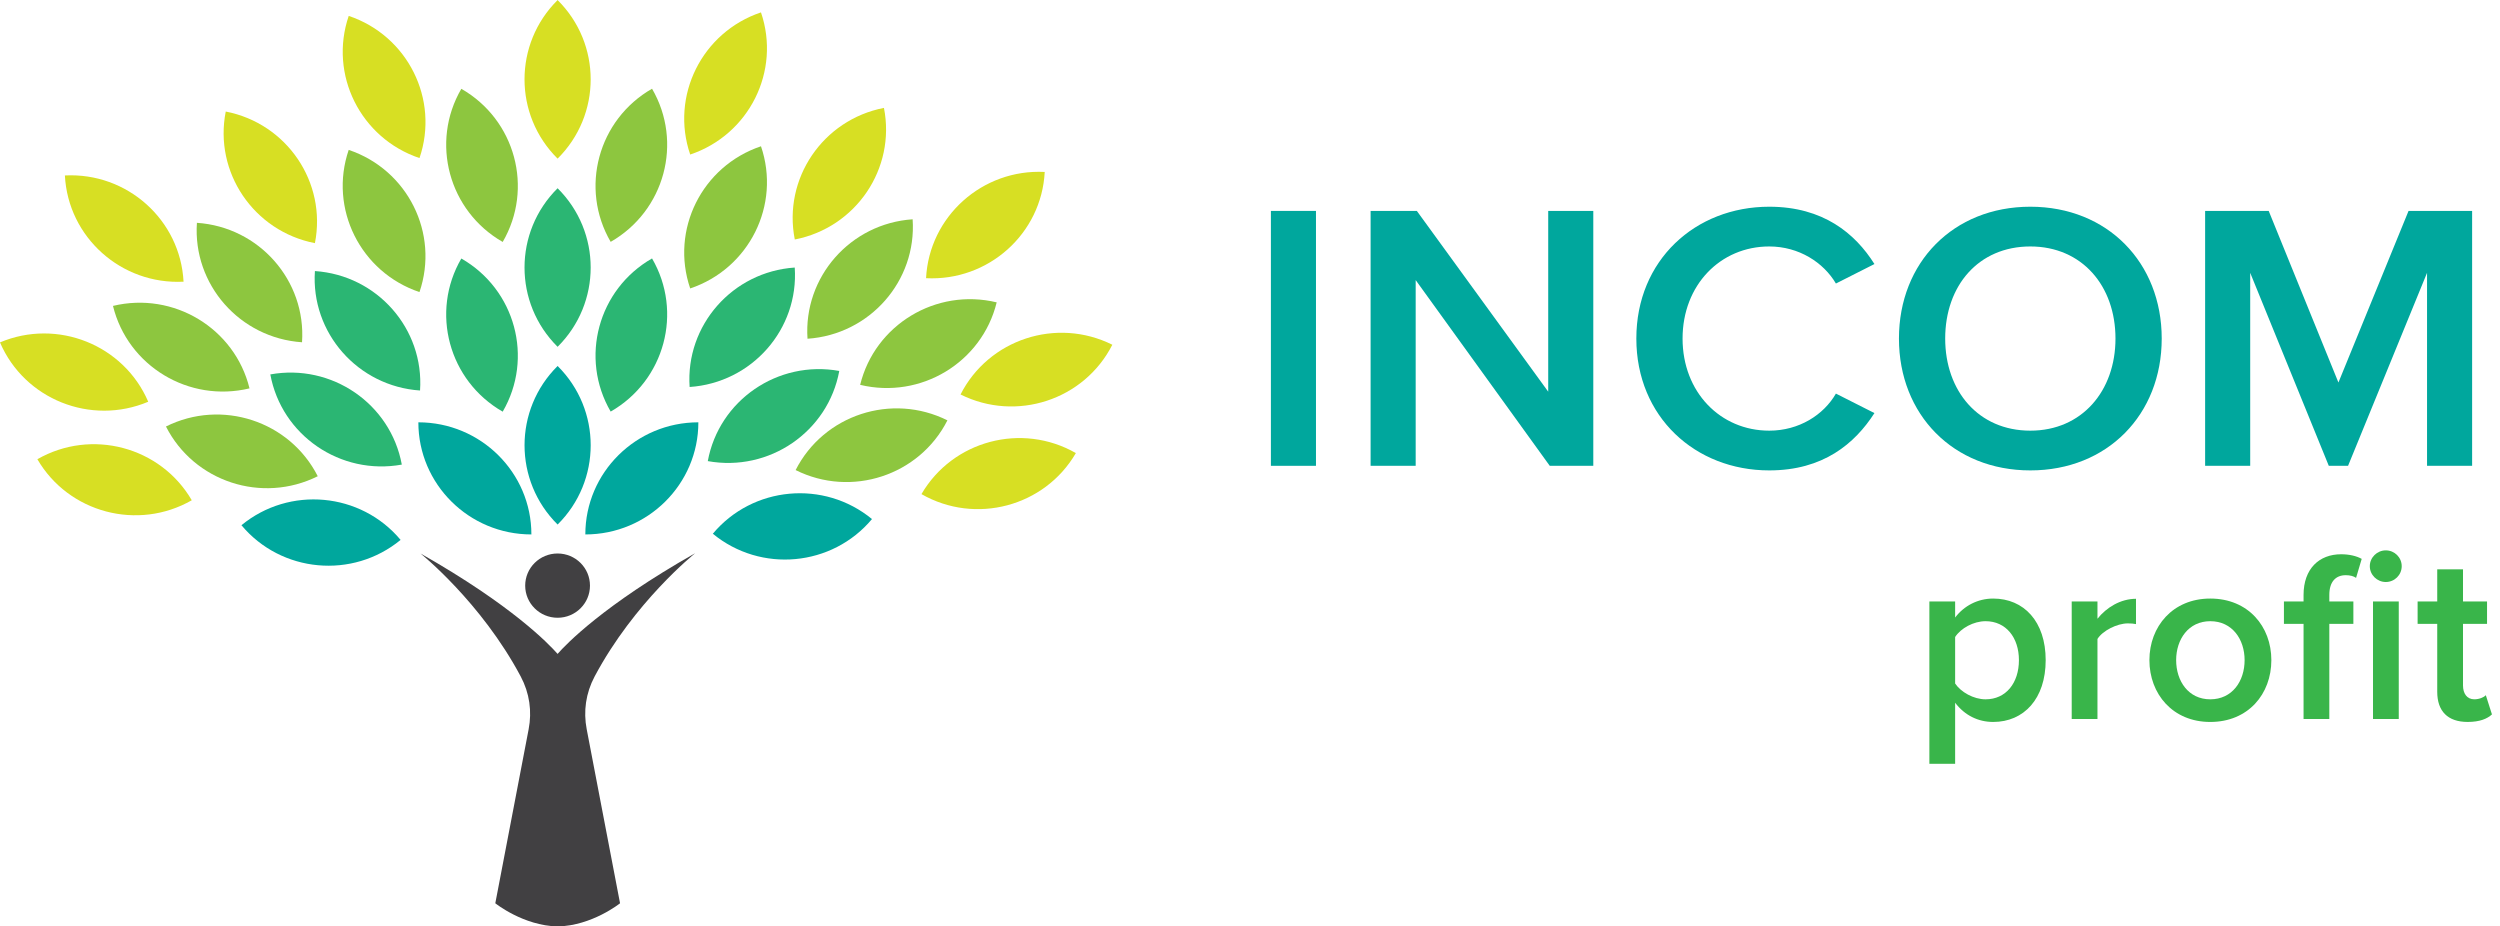
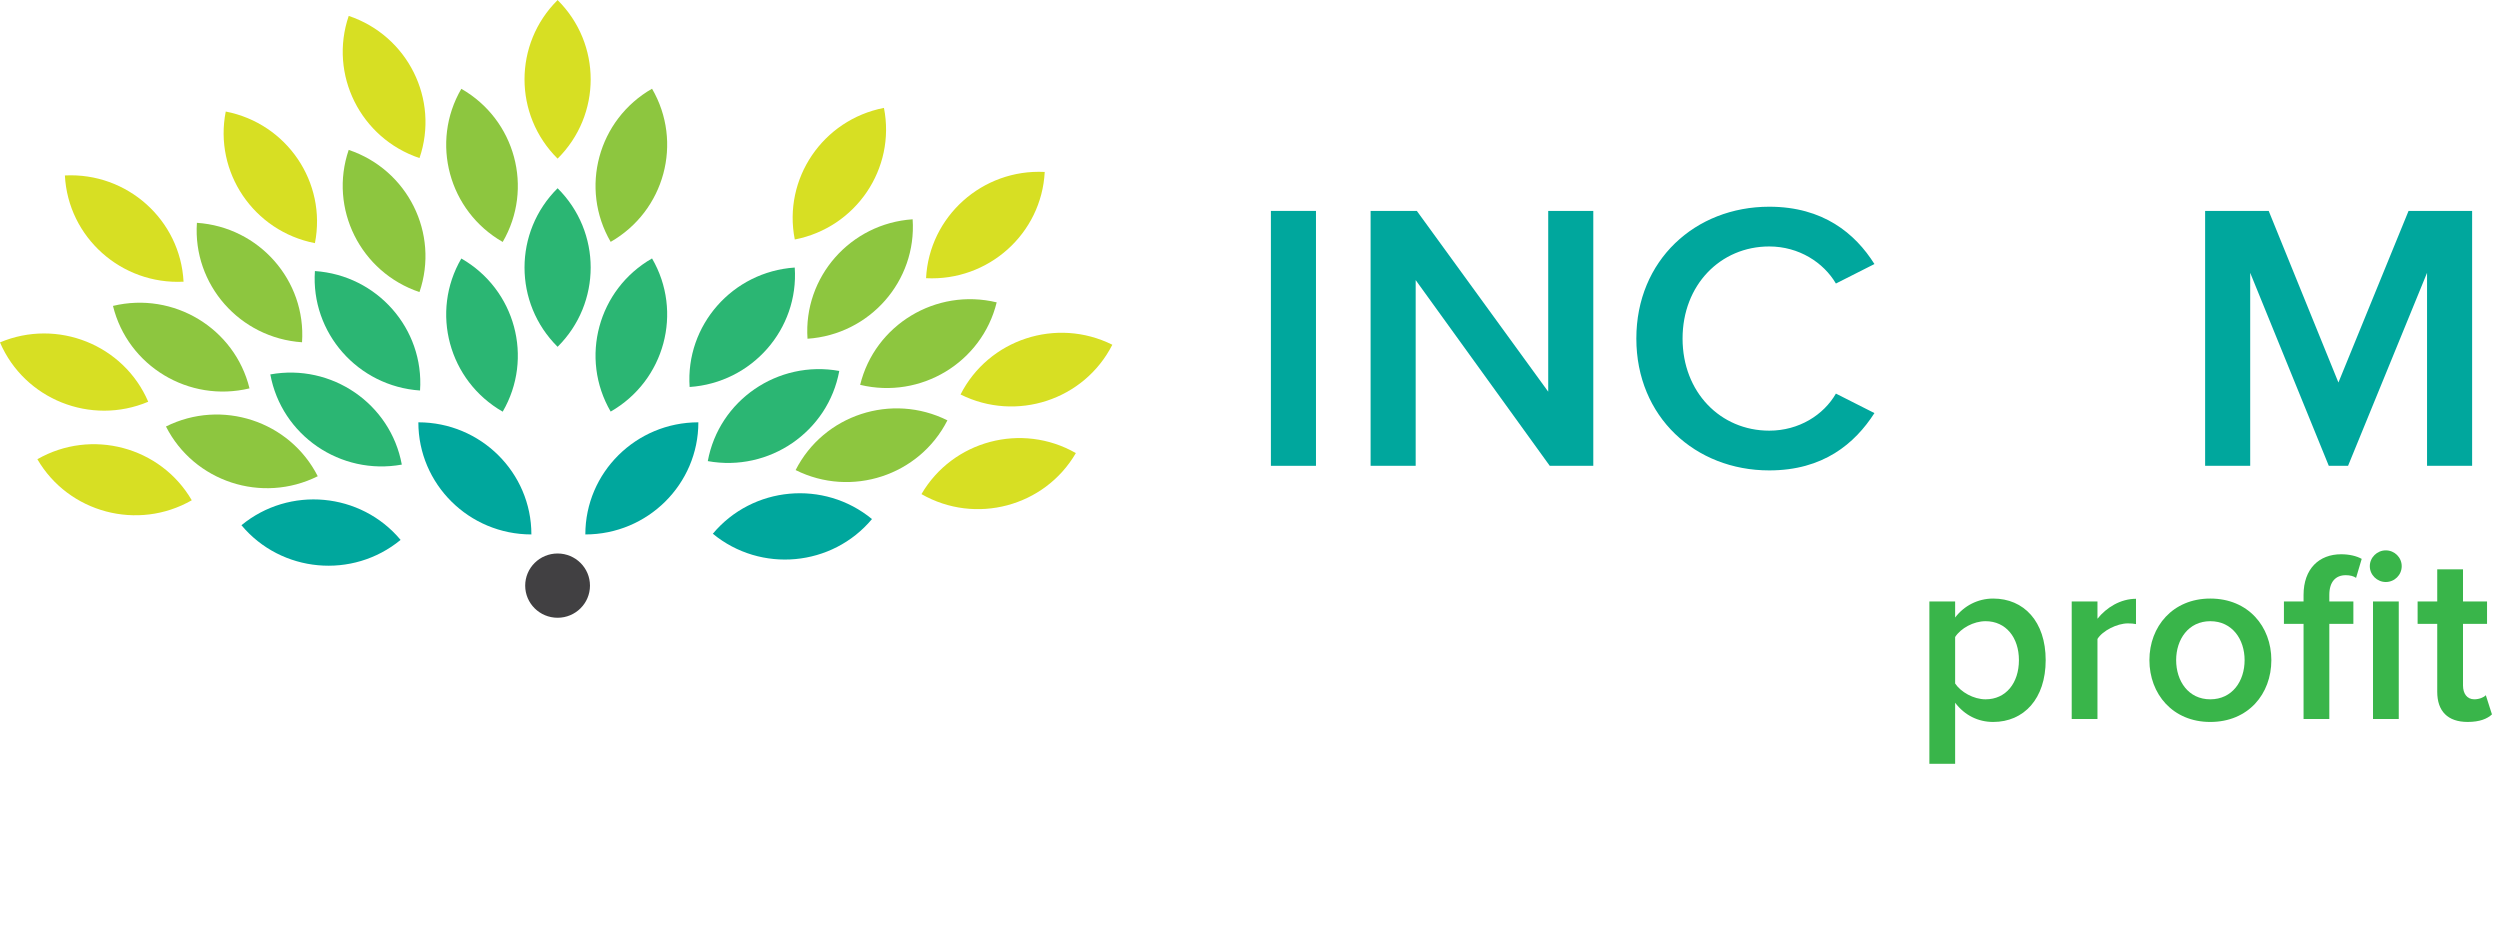
<svg xmlns="http://www.w3.org/2000/svg" width="224" height="83" viewBox="0 0 224 83" fill="none">
  <g clip-path="url(#clip0_331_134)">
    <path d="M217.463 41.737V24.445L210.386 41.737H208.66L201.618 24.445V41.737H197.579V18.898H203.275L209.523 34.273L215.806 18.898H221.502V41.737H217.463Z" fill="#00A79D" />
-     <path d="M170.146 30.335C170.146 23.521 175.014 18.522 181.918 18.522C188.822 18.522 193.69 23.521 193.69 30.335C193.69 37.149 188.822 42.148 181.918 42.148C175.014 42.148 170.146 37.149 170.146 30.335ZM189.547 30.335C189.547 25.61 186.544 22.083 181.918 22.083C177.258 22.083 174.289 25.61 174.289 30.335C174.289 35.026 177.258 38.587 181.918 38.587C186.544 38.587 189.547 35.026 189.547 30.335Z" fill="#00A79D" />
    <path d="M158.525 42.148C151.897 42.148 146.616 37.355 146.616 30.335C146.616 23.316 151.897 18.522 158.525 18.522C163.358 18.522 166.224 20.919 167.95 23.658L164.498 25.404C163.393 23.521 161.184 22.083 158.525 22.083C154.141 22.083 150.758 25.541 150.758 30.335C150.758 35.129 154.141 38.587 158.525 38.587C161.184 38.587 163.393 37.184 164.498 35.266L167.95 37.012C166.189 39.752 163.358 42.148 158.525 42.148Z" fill="#00A79D" />
    <path d="M138.858 41.737L126.845 25.096V41.737H122.806V18.898H126.948L138.72 35.095V18.898H142.759V41.737H138.858Z" fill="#00A79D" />
    <path d="M113.872 41.737V18.898H117.911V41.737H113.872Z" fill="#00A79D" />
    <path d="M221.103 64.686C219.322 64.686 218.376 63.727 218.376 61.982V55.898H216.618V53.892H218.376V51.014H220.685V53.892H222.839V55.898H220.685V61.415C220.685 62.135 221.037 62.658 221.696 62.658C222.136 62.658 222.554 62.484 222.729 62.288L223.279 64.01C222.861 64.403 222.18 64.686 221.103 64.686Z" fill="#39B54A" />
    <path d="M213.764 52.148C212.994 52.148 212.335 51.516 212.335 50.73C212.335 49.945 212.994 49.313 213.764 49.313C214.555 49.313 215.193 49.945 215.193 50.73C215.193 51.516 214.555 52.148 213.764 52.148ZM206.399 64.425V55.899H204.64V53.892H206.399V53.304C206.399 50.949 207.806 49.662 209.763 49.662C210.488 49.662 211.148 49.815 211.609 50.076L211.104 51.777C210.884 51.624 210.576 51.537 210.18 51.537C209.279 51.537 208.707 52.126 208.707 53.304V53.892H210.862V55.899H208.707V64.425H206.399ZM212.621 64.425V53.892H214.929V64.425H212.621Z" fill="#39B54A" />
    <path d="M198.039 64.687C194.675 64.687 192.587 62.179 192.587 59.148C192.587 56.139 194.675 53.631 198.039 53.631C201.447 53.631 203.513 56.139 203.513 59.148C203.513 62.179 201.447 64.687 198.039 64.687ZM198.039 62.659C200.018 62.659 201.117 61.023 201.117 59.148C201.117 57.294 200.018 55.659 198.039 55.659C196.082 55.659 194.983 57.294 194.983 59.148C194.983 61.023 196.082 62.659 198.039 62.659Z" fill="#39B54A" />
    <path d="M185.625 64.425V53.892H187.933V55.441C188.725 54.437 190 53.652 191.385 53.652V55.92C191.187 55.877 190.945 55.855 190.659 55.855C189.692 55.855 188.395 56.509 187.933 57.25V64.425H185.625Z" fill="#39B54A" />
    <path d="M175.18 68.438H172.872V53.892H175.18V55.332C175.972 54.285 177.203 53.631 178.588 53.631C181.336 53.631 183.293 55.681 183.293 59.148C183.293 62.615 181.336 64.687 178.588 64.687C177.247 64.687 176.038 64.098 175.18 62.964V68.438ZM180.896 59.148C180.896 57.12 179.731 55.659 177.907 55.659C176.829 55.659 175.686 56.291 175.18 57.076V61.241C175.686 62.005 176.829 62.659 177.907 62.659C179.731 62.659 180.896 61.198 180.896 59.148Z" fill="#39B54A" />
-     <path d="M49.962 32.792C53.914 36.712 53.914 43.079 49.962 46.999C46.011 43.079 46.011 36.712 49.962 32.792Z" fill="#00A79D" />
    <path d="M49.961 16.867C53.913 20.787 53.913 27.154 49.961 31.074C46.009 27.154 46.009 20.787 49.961 16.867Z" fill="#2BB673" />
    <path d="M41.335 23.163C46.175 25.934 47.837 32.084 45.042 36.885C40.202 34.114 38.541 27.963 41.335 23.163Z" fill="#2BB673" />
    <path d="M41.335 7.957C46.175 10.728 47.837 16.878 45.042 21.679C40.202 18.907 38.541 12.757 41.335 7.957Z" fill="#8DC63F" />
    <path d="M49.961 0.006C53.913 3.926 53.913 10.293 49.961 14.213C46.009 10.293 46.009 3.926 49.961 0.006Z" fill="#D7DF23" />
    <path d="M62.573 37.84C62.573 43.383 58.034 47.886 52.446 47.886C52.446 42.342 56.984 37.84 62.573 37.84Z" fill="#00A79D" />
    <path d="M37.485 37.84C43.074 37.84 47.613 42.342 47.613 47.886C42.024 47.886 37.485 43.383 37.485 37.84Z" fill="#00A79D" />
    <path d="M54.716 36.878C51.922 32.078 53.583 25.927 58.423 23.156C61.217 27.956 59.556 34.107 54.716 36.878Z" fill="#2BB673" />
    <path d="M54.716 21.671C51.922 16.87 53.583 10.72 58.423 7.949C61.217 12.749 59.556 18.899 54.716 21.671Z" fill="#8DC63F" />
-     <path d="M61.842 13.847C60.048 8.597 62.89 2.888 68.183 1.109C69.977 6.359 67.135 12.068 61.842 13.847Z" fill="#D7DF23" />
-     <path d="M61.842 25.845C60.048 20.594 62.891 14.886 68.184 13.106C69.977 18.357 67.135 24.066 61.842 25.845Z" fill="#8DC63F" />
    <path d="M71.213 21.459C70.137 16.019 73.717 10.734 79.201 9.667C80.277 15.107 76.697 20.392 71.213 21.459Z" fill="#D7DF23" />
    <path d="M72.353 30.351C71.974 24.82 76.196 20.024 81.772 19.649C82.15 25.18 77.928 29.976 72.353 30.351Z" fill="#8DC63F" />
    <path d="M82.975 24.926C83.26 19.39 88.025 15.123 93.607 15.407C93.321 20.943 88.556 25.209 82.975 24.926Z" fill="#D7DF23" />
    <path d="M61.79 34.674C61.412 29.144 65.633 24.347 71.209 23.972C71.587 29.503 67.366 34.299 61.79 34.674Z" fill="#2BB673" />
    <path d="M63.418 41.316C64.421 35.863 69.701 32.242 75.199 33.237C74.196 38.691 68.916 42.312 63.418 41.316Z" fill="#2BB673" />
    <path d="M71.288 42.119C73.801 37.168 79.896 35.171 84.888 37.663C82.375 42.615 76.28 44.612 71.288 42.119Z" fill="#8DC63F" />
    <path d="M82.563 44.273C85.357 39.473 91.557 37.825 96.397 40.596C93.603 45.397 87.403 47.045 82.563 44.273Z" fill="#D7DF23" />
    <path d="M86.065 35.345C88.578 30.394 94.673 28.397 99.665 30.889C97.152 35.841 91.057 37.838 86.065 35.345Z" fill="#D7DF23" />
    <path d="M63.869 47.823C67.438 43.557 73.829 42.968 78.13 46.508C74.561 50.774 68.169 51.363 63.869 47.823Z" fill="#00A79D" />
    <path d="M77.07 34.482C78.39 29.095 83.873 25.783 89.303 27.092C87.984 32.479 82.501 35.791 77.07 34.482Z" fill="#8DC63F" />
    <path d="M31.246 1.425C36.539 3.204 39.381 8.913 37.587 14.163C32.294 12.384 29.452 6.675 31.246 1.425Z" fill="#D7DF23" />
    <path d="M31.244 13.431C36.537 15.21 39.379 20.919 37.585 26.17C32.292 24.39 29.45 18.681 31.244 13.431Z" fill="#8DC63F" />
    <path d="M20.227 9.994C25.712 11.061 29.292 16.346 28.216 21.786C22.732 20.719 19.152 15.434 20.227 9.994Z" fill="#D7DF23" />
    <path d="M17.643 19.965C23.219 20.34 27.441 25.137 27.062 30.667C21.486 30.292 17.265 25.496 17.643 19.965Z" fill="#8DC63F" />
    <path d="M5.814 15.721C11.396 15.437 16.16 19.703 16.446 25.24C10.865 25.523 6.1 21.257 5.814 15.721Z" fill="#D7DF23" />
    <path d="M28.216 24.287C33.792 24.662 38.014 29.458 37.636 34.989C32.06 34.614 27.838 29.817 28.216 24.287Z" fill="#2BB673" />
    <path d="M24.221 33.548C29.719 32.553 34.999 36.174 36.002 41.628C30.504 42.623 25.224 39.002 24.221 33.548Z" fill="#2BB673" />
    <path d="M10.123 27.409C15.554 26.1 21.036 29.412 22.356 34.798C16.925 36.108 11.443 32.796 10.123 27.409Z" fill="#8DC63F" />
    <path d="M-0.001 30.679C5.143 28.511 11.095 30.894 13.281 35.996C8.137 38.164 2.185 35.781 -0.001 30.679Z" fill="#D7DF23" />
    <path d="M14.87 38.214C19.862 35.721 25.957 37.718 28.47 42.67C23.478 45.163 17.383 43.165 14.87 38.214Z" fill="#8DC63F" />
    <path d="M3.348 41.146C8.188 38.374 14.389 40.022 17.183 44.823C12.343 47.595 6.143 45.947 3.348 41.146Z" fill="#D7DF23" />
    <path d="M21.633 47.06C25.933 43.52 32.325 44.109 35.894 48.375C31.593 51.915 25.202 51.326 21.633 47.06Z" fill="#00A79D" />
    <path d="M49.96 55.351C51.563 55.351 52.862 54.062 52.862 52.472C52.862 50.882 51.563 49.593 49.96 49.593C48.357 49.593 47.057 50.882 47.057 52.472C47.057 54.062 48.357 55.351 49.96 55.351Z" fill="#414042" />
-     <path d="M62.241 49.593C54.066 54.233 50.732 57.709 49.96 58.59C49.188 57.709 45.853 54.226 37.678 49.593C37.678 49.593 43.105 53.935 46.656 60.611C47.451 62.105 47.675 63.743 47.366 65.343L44.379 80.933C44.379 80.933 46.887 82.946 49.967 83.008C53.047 82.946 55.556 80.933 55.556 80.933L52.569 65.343C52.26 63.743 52.484 62.105 53.279 60.611C56.83 53.935 62.257 49.593 62.257 49.593H62.241Z" fill="#414042" />
  </g>
  <defs>
    <clipPath id="clip0_331_134">
      <rect width="224" height="83" fill="white" />
    </clipPath>
  </defs>
</svg>